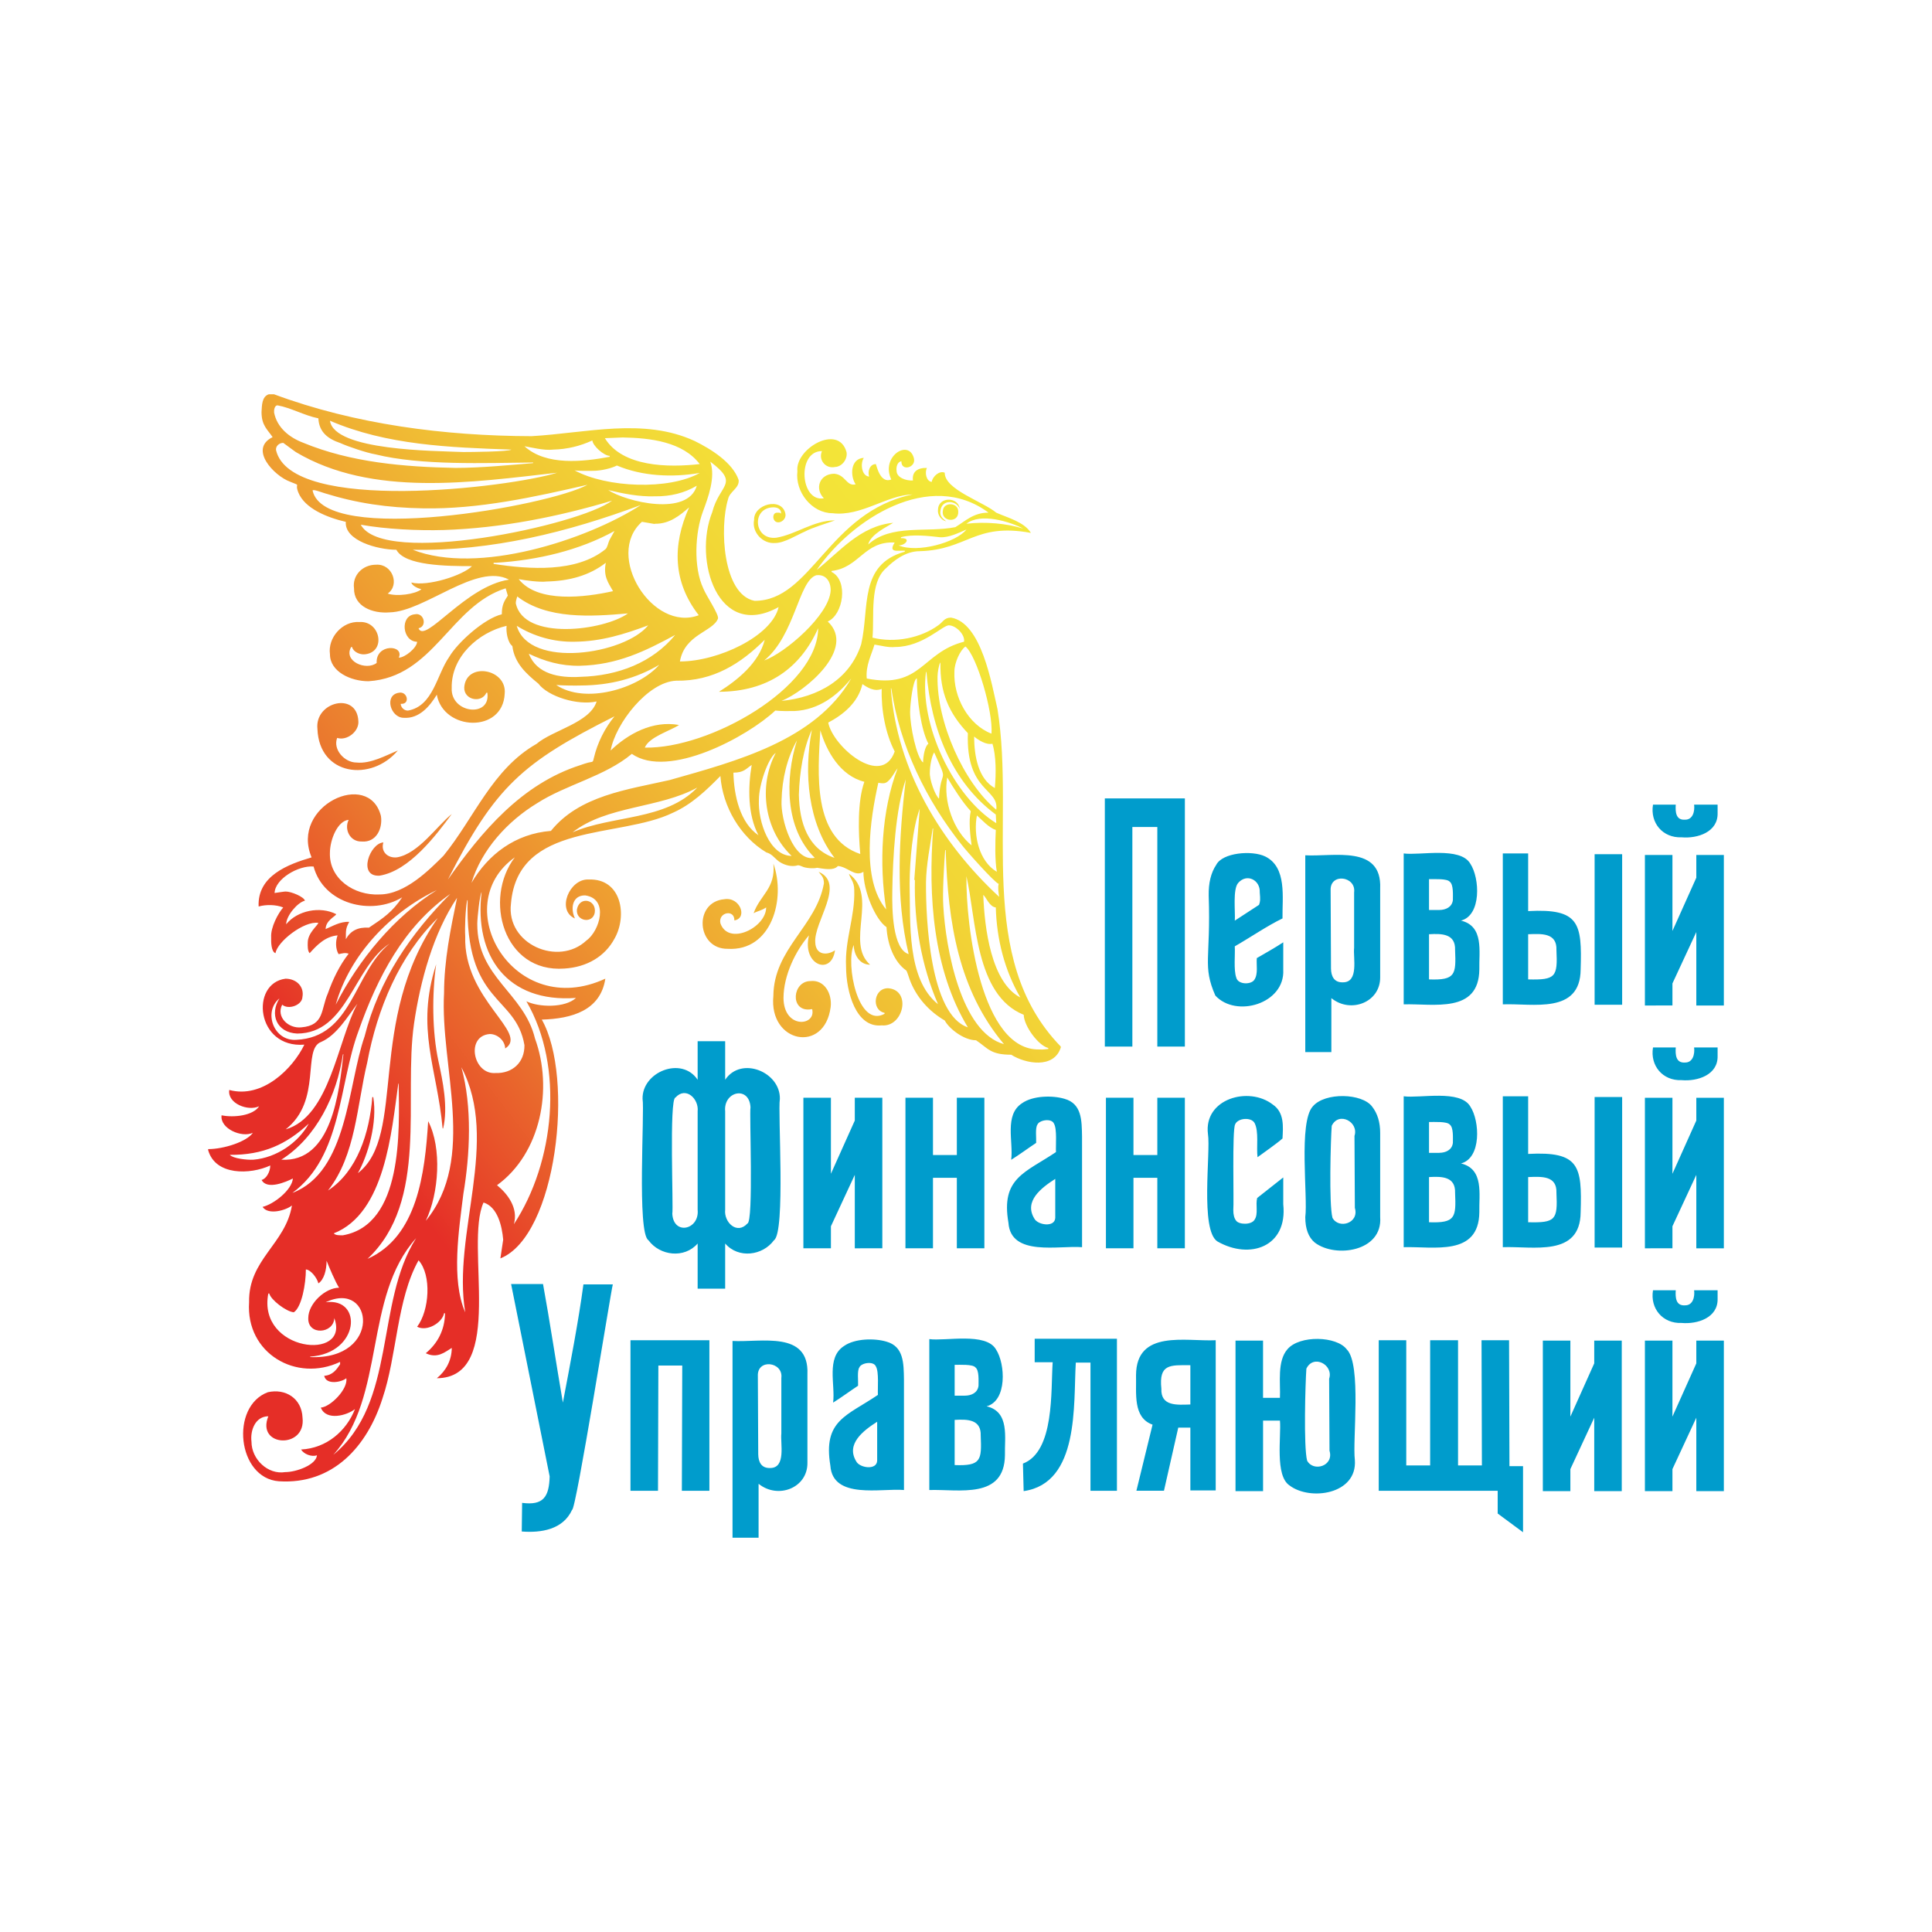
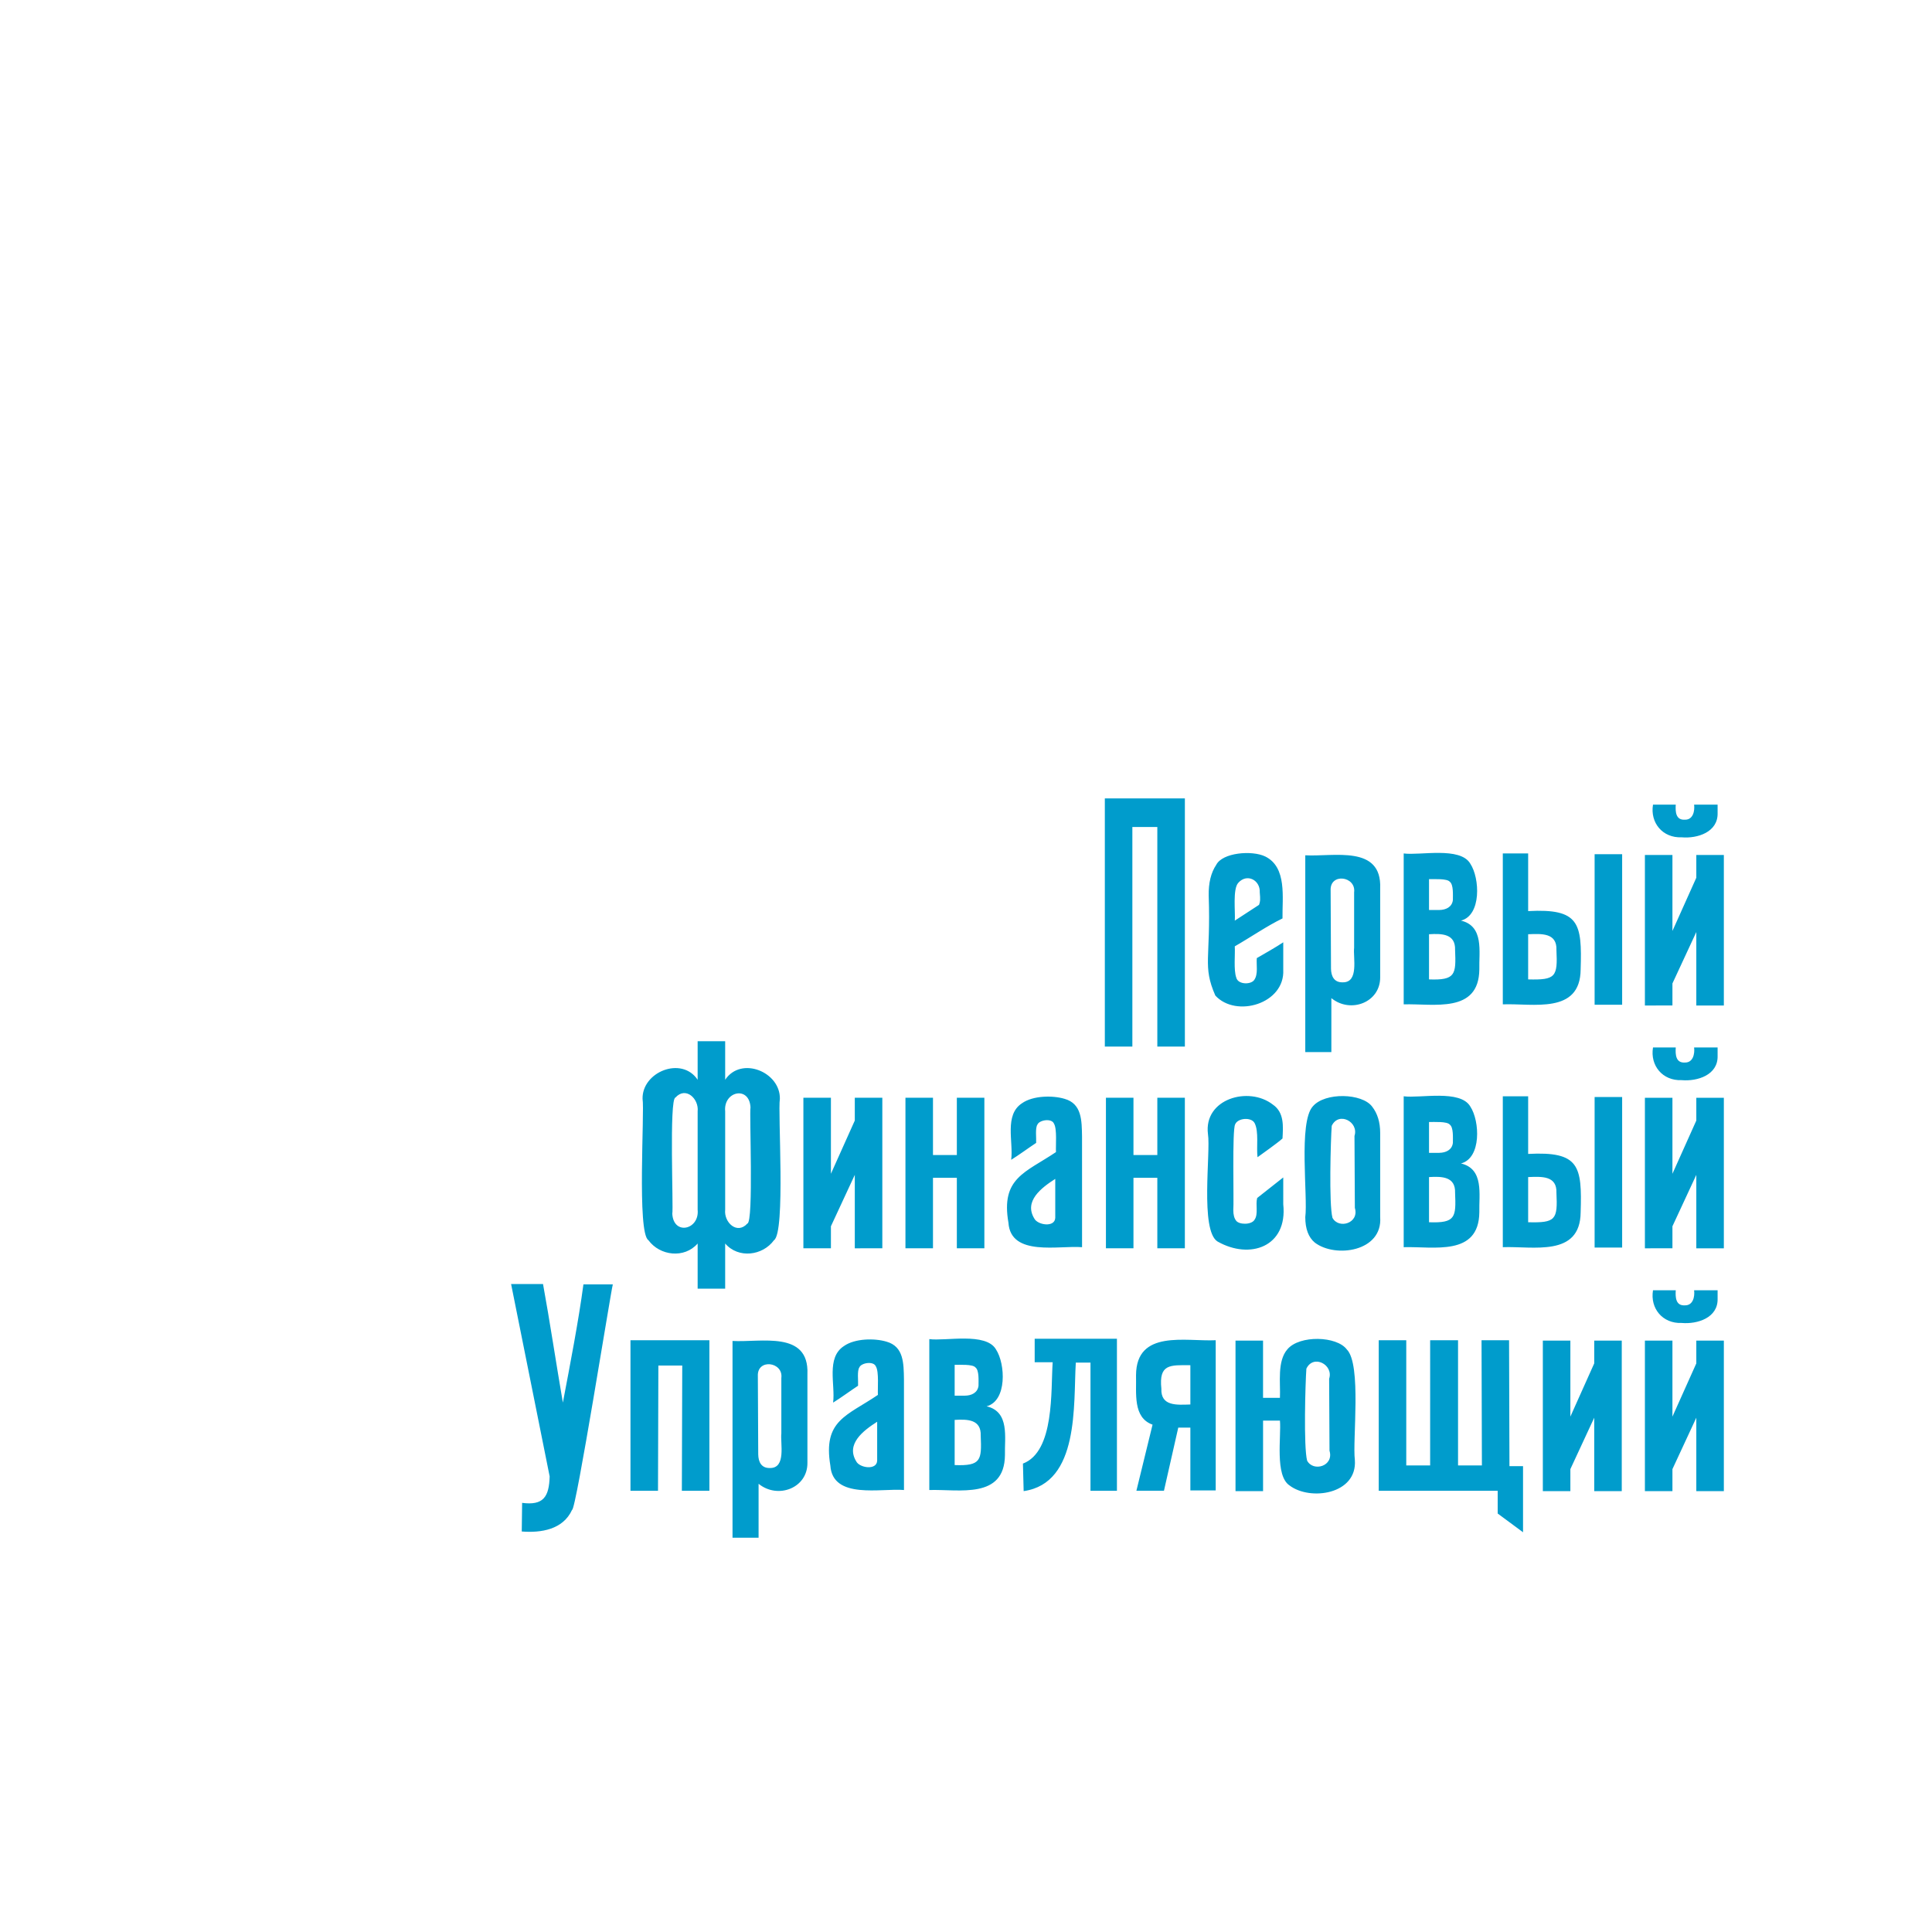
<svg xmlns="http://www.w3.org/2000/svg" version="1.1" id="Слой_1" x="0px" y="0px" viewBox="0 0 1000 1000" style="enable-background:new 0 0 1000 1000;" xml:space="preserve">
  <style type="text/css">
	.st0{fill-rule:evenodd;clip-rule:evenodd;fill:url(#SVGID_1_);}
	.st1{fill-rule:evenodd;clip-rule:evenodd;fill:#009CCC;}
</style>
  <g>
    <linearGradient id="SVGID_1_" gradientUnits="userSpaceOnUse" x1="141.869" y1="529.641" x2="491.731" y2="260.842">
      <stop offset="0" style="stop-color:#E52E27" />
      <stop offset="0.071" style="stop-color:#E74529" />
      <stop offset="0.238" style="stop-color:#EA762E" />
      <stop offset="0.404" style="stop-color:#EE9F31" />
      <stop offset="0.565" style="stop-color:#F0BE34" />
      <stop offset="0.721" style="stop-color:#F2D536" />
      <stop offset="0.869" style="stop-color:#F3E238" />
      <stop offset="1" style="stop-color:#F3E738" />
    </linearGradient>
-     <path class="st0" d="M168.54,674.05c24.87-11.9,29.39,29.96-7.97,28.37v-0.25C186.23,700.51,187.93,671.42,168.54,674.05z    M159.56,682.23c-0.36,9.2,13.23,8.14,13.46,0c8.42,22.53-39.97,17.43-34.14-12.71h0.5c0.75,3.21,8.71,9.39,12.71,9.72   c4.09-2.74,6.23-14.69,6.23-22.18c2.7,0.23,5.86,4.57,6.48,7.22c2.91-1.94,4.24-6.89,4.24-11.71c1.22,3.13,4.68,11.26,6.48,13.95   C168.4,666.54,159.56,674.68,159.56,682.23z M172.52,753c27.4-30.29,15.42-81.44,42.86-112.13   C194.04,674.56,205.5,726.01,172.52,753z M131.16,600.26c-3.34,0.2-10.5-0.61-12.21-2.5c17.34,0.11,29.29-5.42,40.87-16.19   C154.52,591.36,143.13,599.27,131.16,600.26z M177.5,639.38c-1.46,0.01-3.94,0.12-4.73-1c26.54-10.47,29.86-52.42,33.39-77.49h0.19   C206.71,585.55,208.62,633.88,177.5,639.38z M238.81,552.41c20.12,38.27-4.83,86.05,1.99,126.84c-7.41-16.86-3.22-42.88-0.97-61.27   C243.27,597.59,244.47,572.85,238.81,552.41z M145.61,600.26c18.24-11.55,28.76-33.4,31.89-54.57h0.25   C175.51,565.23,171.84,601.82,145.61,600.26z M147.86,584.56c19.13-14.97,8.24-41.67,18.48-45.31c8.1-3.58,13.69-13.29,18.65-19.72   C174.66,538.63,170.83,577.91,147.86,584.56z M153.84,534.97c25.99-0.15,29.01-34.21,47.84-46.6   c-18.65,15.23-19.33,48.52-48.34,49.84c-11.77,0.79-17.18-14.59-8.71-21.43C139.51,524.85,143,534.47,153.84,534.97z M240.8,484.63   c-0.27-4.7,0.12-14.08,1-18.69h0.24c-1.48,54.27,24.93,48.79,29.41,75.01c0.14,9.04-6.33,14.75-14.95,14.45   c-11.64,0.92-15.6-19.23-2.99-20.19c4.12,0,7.88,3.54,7.97,7.48C274.13,534.63,239.78,517.49,240.8,484.63z M185.23,607.23   c5.32-9.43,10.18-26.21,7.97-39.37h-0.5c-1.44,18.43-7.76,38.42-22.93,48.35c14.44-18.36,14.94-44.11,20.29-66.18   c5.12-27.67,16.7-55.55,36.52-74.85C189.49,528.32,210.66,587.71,185.23,607.23z M489.21,440.03h0.29   c1.12,37.73,6.77,72.56,30.15,100.42c-22.23-6.07-30.17-49.69-31.4-71.51C487.77,462.24,488.68,446.83,489.21,440.03z    M508.94,463.21c1.42,1.03,3.21,6.2,6.48,6.48c0.47,16.57,4.56,32.58,12.71,46.6C513.05,508.51,509.58,480.4,508.94,463.21z    M229.84,514.04c-2.12,37.89,17.08,85.54-9.46,117.86c6.82-14.19,8.44-37.75,1.24-51.58c-1.7,27.13-5.63,59.84-31.4,71.26   c31.82-29.81,18.53-82.86,24.07-121.69c3.23-22.23,10.02-46.96,22.28-65.19C233.23,480.81,229.87,497.01,229.84,514.04z    M538.1,543.19c-30.22,0.86-38.22-64-37.88-89.7c5.12,22.3,4.41,61.59,29.66,71.76c0.13,5.9,7.67,16.02,12.71,17.19v0.5   C541.52,543.1,539.16,543.33,538.1,543.19z M247.04,478.16c0-3.18,1.25-14.89,2.24-16.44c-3.98,33.19,13.23,57.42,48.85,54.81   c-5.66,5.22-19.13,4.91-25.67,1.75c19.79,34,14.51,83.53-6.48,115.36c2.4-8.36-3.24-15.71-8.72-20.18   c22.69-16.46,29.13-49.99,19.64-75.96C271.14,513.75,246.91,506,247.04,478.16z M151.34,617.45c25.83-18.97,23.93-56.2,34.25-83.87   c9.83-27.89,23.52-54.14,47.49-70.88c-20.44,20.46-36.98,44.45-44.37,73.74C179.91,561.8,180.06,606.52,151.34,617.45z    M142.12,462.21c0.28-7.31,12.33-14.35,20.19-13.7c5.2,19.47,29.9,25.63,45.86,15.95c-5.11,7.63-9.66,10.65-17.2,15.69   c-5.75-0.36-9.57,1.66-11.96,5.98c0-4.95-0.02-5.64,1.75-8.97c-4.62-0.28-8.69,2.26-12.21,3.73c0-4.5,5.18-6.61,5.48-7.72   c-8.32-4.26-20.08-1.94-25.92,5.23c0.11-4.55,5.93-11.33,9.72-12.21c-0.54-2.02-7.05-4.74-9.97-4.74   C147.78,461.35,142.35,462.19,142.12,462.21z M173.77,520.02c7.26-25.91,28.51-47.96,52.33-59.31   C203.78,474.67,185.73,496.71,173.77,520.02z M505.65,422.08c2.49,2.16,6.15,6.36,9.78,7.49c-0.31,6.31-0.54,15.45,0.53,21.67   C506.82,445.9,503.68,432.35,505.65,422.08z M479.29,456.73c0.12-9.24,2.23-19.33,3.48-27.91h0.25   c-2.7,34.96-0.06,73.2,17.94,102.92C481.44,525.26,479.17,476.11,479.29,456.73z M470.82,457.48c0.06-12.07,1.45-28.53,5.23-38.87   l-2.82,36.85l0.33,0.02c-0.5,21.99,3.29,44.29,11.96,64.29C469.27,506.85,471.25,477.18,470.82,457.48z M490.29,402.41   c3.13,5.3,7.93,12.93,12.18,17.44c-1.19,5.07-0.26,12.59,0.42,17.7C493.55,430.08,488.1,414.72,490.29,402.41z M296.37,430.81   c17.73-13.89,44.98-12.34,64.54-23.17C344.53,424.82,316.75,421.9,296.37,430.81z M461.85,461.46c0.27-17.79,1.63-42.3,6.97-58.06   c-3.47,29.65-5.48,61.38,1.5,90.45C462.04,491.28,461.68,471.05,461.85,461.46z M481.29,399.67c0-3.28,0.98-8.4,2.24-10.22   c7.81,17.42,3.42,7,2.49,23.92C484.07,411.78,480.98,403.43,481.29,399.67z M424.61,377.98c3.2,10.92,10.31,23.55,22.78,26.67   c-3.66,10.34-3.1,26.2-2.12,37.38C420.38,433.63,423.31,400.24,424.61,377.98z M457.36,405.4c3.04,0,5.61-5.87,7.23-7.72   c-8.45,22.29-9.59,49.24-5.92,73.03c-13.02-15.6-8.33-46.54-4.05-65.55C455.51,405.31,456.38,405.46,457.36,405.4z M379.61,399.92   c5.43,0,6.45-1.97,9.47-3.99c-1.99,11.75-2.08,25.78,3.49,36.38C383.1,425.95,379.89,411.92,379.61,399.92z M392.81,413.87   c0-7.62,4.76-21.51,8.72-24.17c-9.14,17.2-5.91,39.92,8.23,53.32C398.42,442.95,392.24,425.45,392.81,413.87z M514.92,407.89   c-8.57-4.7-10.67-16.53-10.72-26.66c2.23,1.81,6.15,4.45,9.47,3.73C515.67,391.22,515.58,400.88,514.92,407.89z M404.53,414.37   c0.26-11.37,2.94-22.16,7.97-31.15c-6.22,19.9-6.25,45.46,9.22,60.79C410.57,446.38,403.97,423.98,404.53,414.37z M413.5,411.38   c0.31-11.42,2.3-24.16,6.73-33.64c-4.31,22.3-2.05,48.36,11.71,66.28C418.15,439.4,413.76,425.76,413.5,411.38z M428.7,374.01   c7.78-4.12,15.45-10.32,17.7-19.93c2.39,1.67,6.13,4.09,9.97,2.49c-0.32,10.75,1.91,23.12,6.73,32.39   C456.31,408.06,430.99,386.28,428.7,374.01z M471.07,368.52c0-3.95,1.42-16.7,3.49-17.44c0,11.15,2.2,26.76,5.98,33.89   c-1.84,1.23-2.74,6.5-2.74,9.72C474.39,392.15,471.02,375.69,471.07,368.52z M231.83,455.24c24.52-48.18,38.64-60.55,86.23-84.47   c-5.01,6.12-8.78,13.55-10.66,21.48c-0.58,2.64-0.5,1.85-2.99,2.49c-0.99,0.25-2.82,0.86-3.97,1.27   C269.99,405.73,249.3,430.4,231.83,455.24z M479.29,347.81l0.24,0.03c2.41,29.58,13.22,57.03,35.89,73.76l0.24,4.48   C493.63,412.51,475.65,375.12,479.29,347.81z M497.88,437.4c2.13,2.83,16.94,19.52,19.04,20.08c-0.53,1.85-0.06,4.83,0.25,6.73   c-30.15-27.88-52.94-65.63-56.07-107.89h0.24C465.66,386.08,479.42,414.24,497.88,437.4z M485.27,350.09   c0-1.95,0.72-6.33,1.49-7.23c-0.31,15.63,4.43,26.33,14.21,36.63c-1.08,30.49,16.22,28.47,14.7,39.62   C498.76,405.16,484.81,373.74,485.27,350.09z M494,347.59c0-4.68,3.02-11.14,5.73-12.95c5.82,4.7,14.38,33.79,13.46,45.1   C501.23,375.14,493.38,360.86,494,347.59z M411.26,368.03c12.63-0.62,22.35-8.17,29.4-16.95c-18.62,32.32-59.75,42.93-94.09,52.68   c-21.89,4.96-46.69,8.04-61.41,26.31c-18.5,1.47-32.48,12.18-41.12,26.91c5.23-17.29,18.76-31.97,33.85-41.16   c15.07-9.73,35.23-13.93,49.14-25.62c19.01,13.24,59.94-8.93,74.26-22.42C403.63,368.09,408.87,368.1,411.26,368.03z    M300.87,354.81c15.09-0.1,28.41-3.68,40.36-10.71c-11.01,12.54-38.46,20.46-53.32,10.46   C291.12,354.82,297.63,354.92,300.87,354.81z M463.34,334.88c14.4-0.02,24.79-11.53,27.92-11.21c3.91,0.22,8.34,5.06,7.72,8.48   c-22.02,5.58-22.03,24.59-50.35,19.05c-0.68-6.72,2.6-12.61,3.99-17.56C455.93,334.12,459.9,335.28,463.34,334.88z M300.12,344.6   c19.41-0.45,33.88-7.58,49.34-15.95c-11.61,14.14-29.37,21.19-49.09,21.68c-10.86,0.65-22.56-1.33-26.66-11.96   C281.86,342.26,290.3,344.78,300.12,344.6z M372.13,358.06c25.17-0.05,42.14-12.16,51.34-32.89   c-0.15,30.85-56.32,62.53-89.72,61.79c2.24-5.58,13.46-8.77,17.7-11.71c-13.62-2.46-26.37,4.56-35.38,13.21   c2.45-13.87,19.21-35.5,33.89-36.13c19.28,0.32,33.64-9,45.86-21.18C392.84,343.09,381.77,352.01,372.13,358.06z M297.62,332.15   c13.64-0.14,25.79-3.96,37.88-8.48c-12.12,15.07-61.6,22.71-68.04,0.25C276.06,329.27,286.6,332.44,297.62,332.15z M266.97,312.21   c0-1.26,0.5-2.47,0.75-3.49c15.54,11.99,38.25,10.43,57.32,8.78C312.67,326.44,271.04,331.88,266.97,312.21z M395.56,341.86   c15.96-13.03,17.78-41.25,26.91-44.11c4.78-0.65,7.59,2.98,7.48,7.97C429.12,318.47,406.41,337.95,395.56,341.86z M282.92,300.99   c11.61-0.26,22.08-3.04,30.66-9.71c-1.42,6.91,1.24,10.34,3.73,14.7c-14.35,3.2-38.96,6.33-48.84-6.23   C271.97,300.46,279.39,301.42,282.92,300.99z M430.44,295.52c14.43-1.65,16.86-15.58,32.65-14.7c-3.55,5.56,1.68,4.01,5.23,4.23   v0.5c-23.92,6.71-18.16,29.04-22.58,47.94c-5.88,18.12-22.23,27.44-41.22,29.3c12.38-5.01,38.89-27.07,23.92-41.11   c8.08-3.48,10.8-21.22,1.99-25.66V295.52z M256.75,291.28c21.5-1.31,43.22-6.45,61.31-16.44c-0.06,0.21-2.16,3.82-2.58,4.65   c-0.68,1.35-1.08,4.06-2.15,4.82c-15,12.13-39.19,10.44-57.84,7.57l0.02-0.6H256.75z M486.52,278.07   c4.58,0.34,10.16-2.47,13.7-3.99c-5.34,6.72-25.27,12.29-35.13,8.22c3.72,0.04,6.68-3.96,1.24-3.73v-0.5   C471.96,276.43,480.68,277.38,486.52,278.07z M500.22,271.09c7.36-5.86,22.6-1.02,29.4,2.5   C521.23,270.95,510.03,269.91,500.22,271.09z M422.72,295.01c18.12-26.28,58.52-52.33,88.96-29.65c-7.72-0.1-12.09,4.39-17.18,7.49   c-14.86,2.98-33.25-1.76-45.12,8.96c1.3-5.23,9.35-8.95,12.96-11.21C445.25,272.22,434.66,285.47,422.72,295.01z M338.99,271.09   c7.57,0.16,13-4.38,17.69-8.47c-8.81,19.64-8.34,38.65,4.99,55.81c-23.86,9.04-48.94-31.01-29.4-48.34l6.46,1.11L338.99,271.09z    M213.64,284.55c40.69,0.82,80.48-9.16,118.11-23.17C303.67,279.52,247.25,297.78,213.64,284.55z M229.84,274.33   c29.3-0.94,59.17-6.86,86.98-15.2c-17.22,12.89-118.4,34.33-130.08,12.46C199.7,273.91,216.39,274.73,229.84,274.33z    M338.99,256.89c8.09,0.1,15.24-1.69,21.67-5.48c-4.66,16.13-36.53,8.32-45.85,2.25C322.66,255.52,330.71,257.15,338.99,256.89z    M219.12,263.12c28.69,0.51,57.69-5.91,84.98-12.2c-19.59,10.87-136.06,31.79-142.3,2.99c0-0.9,4.95,1.01,6.12,1.35   C184.68,260.48,200.57,262.81,219.12,263.12z M307.09,243.69c4.07,0,9.55-1.33,12.21-2.74c13.17,5.56,28.52,6.27,42.88,3.86   c-15.84,8.93-48.11,7.73-64.81-1.37C299.17,243.83,305.18,243.71,307.09,243.69z M363.83,264.79c2.63-7.12,6.68-17.72,3.82-25.83   c15.44,11.64,4.73,11.52,0.99,26.17c-9.85,24.53,2.72,66.58,34.38,49.09c-3.5,15.04-31.28,28.15-51.09,28.15   c2.42-14.08,17.08-15.37,19.69-22.17c0.65-2.09-6.16-11.93-7.58-15.61C358.86,293.69,359.75,275.72,363.83,264.79z M288.4,244.68   c-24.72,7.69-137.83,21.41-145.53-11.71c-0.24-2.02,1.58-3.74,3.74-3.74c0.04,0,5.78,4.28,6.48,4.74   C192.52,257.46,244.53,249.61,288.4,244.68z M286.16,232.72c7.45-0.18,14.02-1.81,20.44-4.74c0.23,2.77,5.92,7.91,8.97,7.97v0.5   c-13.77,2.55-32.88,4.77-44.11-5.48C274.97,231.56,281.72,233.28,286.16,232.72z M322.29,226.43c14.46,0.23,31.17,2.3,39.88,13.77   c-16.16,1.87-39.97,1.55-49.09-13.4L322.29,226.43z M239.81,233.97c-14.88-0.63-66.78-0.61-69.03-16.2   c29.36,12.65,61.84,13.82,93.94,14.95C263.02,233.8,244.02,233.97,239.81,233.97z M235.82,242.19   c-26.68-0.51-54.27-2.83-78.92-13.04c-7.11-2.68-13.51-7.82-15.03-15.61c-0.13-1.34,0.27-3.7,1.74-3.74   c7.07,1.27,13.9,5.28,21.18,6.73c0.34,7.27,5.14,10.71,11.38,12.8c3.81,1.78,13.69,5.09,18.09,5.83   c23.75,5.89,56.94,4.45,81.68,4.23v0.32C262.98,240.78,249.28,242.16,235.82,242.19z M107.74,594.78v0.5   c3.68,13.27,21.75,12.78,32.15,7.97c0,3.23-2.06,6.91-4.49,7.48c2.78,5.37,12.83,0.96,16.2-0.75c-0.5,5.98-9.93,13.36-15.69,14.7   c2.93,4.49,12.37,1.7,15.2-0.75c-3.28,19.98-22.59,27.95-22.18,50.09c-1.77,26.51,24.47,41.67,47.1,30.89v1.24   c-1.89,2.82-3.85,5.62-8.23,5.98c1.05,4.93,9.1,3.25,11.46,1.24c0.94,5.57-8.12,14.81-13.21,15.21c2.78,7.01,13.56,4.09,17.69,0.75   c-4.4,11.23-14.62,20.28-27.91,20.93c1.29,2.23,5.25,4.01,8.23,2.99c-0.41,4.96-10.64,8.71-16.45,8.71   c-9,1.45-17.43-6.7-17.44-15.7c-0.72-5.77,1.88-13.14,8.72-13.2c-6.47,15.97,19.61,17.11,17.7,0.75   c-0.4-10.07-8.89-15.26-17.95-13.2c-19.64,7.31-15.86,44.54,5.74,46.09c27.84,1.77,45.65-17.87,53.58-42.86   c7.53-22.08,7.37-51.37,18.69-71.51c6.85,7.68,5.6,26.05-0.75,34.39c5.06,2.65,12.94-1.98,13.95-6.98h0.5   c-0.16,8.78-3.91,15.66-9.97,20.68c6.07,2.98,10.07-0.74,13.46-2.74c-0.06,6.6-3.14,11.96-7.73,15.69   c35.94-0.24,14.17-68.94,24.17-90.95c7.21,2.24,9.54,12.01,10.17,19.22c0,0-1.45,9.69-1.45,9.69   c29.14-11.57,38.46-93.63,21.43-123.59c15.53-0.45,30.4-4.69,32.89-21.19c-47.51,22.02-81.95-37.81-46.85-62.79   c-16.34,21.42-5.97,59.88,25.67,57.56c11.68-0.72,20.97-6.28,25.91-15.45c6.78-11.85,3.74-31.34-13.46-30.64   c-9.81-0.45-16.77,15.96-6.98,20.18c-2.4-4.89-1.58-12.03,5.24-11.96c12.52,1.72,7.55,18.46,0.67,23.36   c-14.53,13.63-41.63,1.9-39.05-19.12c3.57-42.5,56.03-33.48,83.81-47.01c9.71-4.29,17.49-11.78,24.59-19.02   c1.16,15.88,10.29,31.43,23.76,39.53c2.77,0.75,3.99,2.62,5.96,4.25c1.64,1.38,4.7,2.81,7.66,2.81c3.26,0,1.95-1.03,4.98,0.26   c1.66,0.85,5.86,1.16,7.71,0.65c3.05,0.42,8.47,1.74,10.75-0.91c5.16,0.4,8.82,5.86,13.21,2.99c0,9.85,6.11,24.73,11.96,28.65   c0.47,9.08,4,18.07,10.21,22.43c0.45,0.41,1.41,3.73,1.78,4.69c3.37,9.13,10.03,16.48,18.17,21.21c2.11,4.1,9.81,10.22,16.19,10.22   c6.23,4.17,7.33,7.48,18.19,7.48c7.33,4.68,22.11,7.44,25.66-3.73v-0.5c-44.62-45.87-23.36-116.1-32.75-174.57   c-3.07-13.32-8.28-44.8-24.07-47.45c-3.56,0-4.17,2.38-6.68,4.04c-9.01,6.54-22.43,9.22-33.96,6.34   c1.04-10.95-1.71-28.51,7.06-35.98c3.85-3.82,9.97-8.78,17.38-8.78c24.74-0.66,28.44-14.85,57.56-9.46   c-3.42-5.67-12.04-7.84-17.94-10.47c-6.74-5.68-26.84-12-26.66-20.68c-2.8-1.3-6.37,2.06-6.73,4.74c-2.94-0.33-3.68-4.96-2.49-7.22   c-4.83-0.16-7.82,1.98-7.23,6.48c-3.56,0.26-8.48-1.47-8.48-4.98c-0.27-1.98,0.33-4.56,2.49-4.99c-0.18,5.5,7.72,3.32,6.48-1.5   c-2.65-10.28-17.35-0.83-11.72,10.97c-5.75,2.32-7.59-7.2-7.97-7.97c-3.22,0.01-4.33,3.8-3.49,6.48c-4.01-0.39-4.62-6.93-2.74-9.71   c-7.07,0.36-7.13,9.55-4.23,13.7c-4.83,1.24-5.2-5.09-11.21-5.48c-7.67,0.18-10.06,7.89-5.24,12.71   c-12.25,2.24-14.09-24.53-0.99-24.42c-2.02,4.63,1.99,9.26,6.73,8.23c3.79-0.15,6.65-4.26,5.98-7.73   c-4.18-14.99-26.81-1.6-25.42,9.97c-1.27,10.57,7.39,21.66,18.19,21.68c14.86,1.82,27.94-9.37,41.36-9.72   c-43.69,9.13-52.14,55.13-81.74,55.07c-16.53-3.28-18.14-38.14-13.71-52.58c0.78-4.05,5.97-5.71,5.49-9.97   c-3.12-9.09-14.42-16.06-22.71-20.15c-26.43-12.27-56.34-4.12-84.45-2.53c-44.99-0.12-91.29-6.06-133.32-21.68h-2.74   c-3.56,1.23-3.53,5.54-3.74,9.22c0,6.94,3.11,9.04,5.74,12.96c-12.51,6.11,0.82,20.03,8.89,23c6.43,2.71,2.25,0.19,4.39,5.58   c3.34,8.4,14.97,13.03,24.6,15.27c-0.71,9.69,16.33,14.39,26.17,14.45c4.34,8.21,25.74,8.47,39.13,8.47   c-4.52,4.69-22.8,10.68-31.4,8.48c0.46,1.7,3.42,3.06,5.23,3.48c-3.22,2.63-12.81,3.87-17.44,2.25c6.42-4.51,2.41-15.51-5.98-14.95   c-7.01-0.05-12.41,5.51-11.46,12.21c-0.15,9.43,9.66,13.19,18.44,12.46c18.22-0.42,44.91-25.86,61.8-16.94   c-22.7,3.36-43.56,33.57-46.85,25.17c4.7-0.99,2.79-8.35-1.99-7.22c-7.75,0.76-6.42,14.09,1.25,14.21   c-0.07,3.09-6.26,8.22-9.47,8.22c3.01-6.74-11.98-7.39-11.46,2.74c-5.44,4.2-17.41-0.9-13.21-8.23h0.5   c0.59,2.5,4.05,4.08,6.73,3.74c11.06-1.2,7.92-17.46-2.99-16.69c-8.72-0.58-16.43,8.09-15.2,16.69c0,8.9,10.58,13.95,19.93,13.95   c33.76-2.12,42.24-39.01,71.02-48.09l1.11,3.78c-1.82,2.88-3.11,4.68-3.11,9.67c-9.03,2.1-23.01,14.73-27.25,22.1   c-6.46,9.15-8.21,25.44-21.35,27.74c-2.02,0-3.58-1.58-3.74-3.49c5.15,0.39,3.47-6.75-1-5.73c-7.69,1.22-4.28,12.89,2.5,12.95   c8.12,0.62,13.66-6.13,17.19-11.96c3.41,18.76,34.21,20.14,35.14-0.5c1.28-12.99-20-16.68-20.94-3.24   c-0.17,6.62,9.05,8.24,11.46,2.74h0.5c1.92,13.11-19.12,10.75-18.44-2.49c-0.33-16.23,13.87-28.76,28.4-32.15   c-0.35,3.16,0.56,8.65,2.99,10.46c1.08,8.87,7.21,14.35,13.45,19.44c4.98,6.67,20.31,11.46,30.16,9.24   c-3.4,11.05-22.73,14.81-31.1,21.96c-22.98,13.08-32.27,38.45-48.21,57.95c-7.06,7-19.73,19.99-33.08,19.99   c-13.24,0.65-26.05-8.17-25.66-21.43c0-6.96,3.99-16.71,9.71-17.19c-2.42,4.91,0.62,11.36,6.73,11.21   c7.59,0.65,10.97-6.77,9.97-13.21c-6.18-24.37-47.12-5.2-35.88,21.43c-12.15,3.58-28.14,9.49-27.42,25.42   c3.81-1.1,9.13-1,12.72,0.5c-2.55,2.9-6.58,10.25-6.23,15.45c-0.07,2.46-0.02,7.45,2.24,8.22c0.84-5.93,14.75-16.82,22.17-15.69   c-0.38,1.44-5.48,5.24-5.48,10.21c-0.05,1.54-0.14,4.33,0.99,5.48c3.79-4.24,8.11-8.68,14.46-9.22c-1.11,2.92-1.13,6.9,0.5,9.71   c2.02-0.37,3.24-0.88,5.23-0.24c-4.69,6-8.15,13.14-10.79,20.61c-3.63,8.24-1.71,16.48-13.64,17.52   c-6.85,0.78-13.24-5.5-9.97-11.72c3.26,2.8,10.32,0.24,10.47-3.99c0.98-5.15-2.85-9.41-8.72-9.47   c-18.43,2.33-15.34,36.13,9.72,34.14c-5.99,12.38-21.64,28.1-38.87,23.46c-1.04,6.98,9.71,11.17,15.45,8.44   c-3.15,4.91-13.23,5.96-19.43,4.67c-0.94,6.86,10.42,11.79,16.19,9.04C127.84,590.89,115.88,594.78,107.74,594.78z M426.46,457.23   c-3.91,22.22-25.96,33.7-26.17,58.3c-2.38,24.35,26.5,29.99,29.66,5.73c0.83-6.73-3.08-14.29-10.46-13.46   c-9.33,0.04-10.72,15.48-0.5,14.7c0.78,0,1.5-0.64,1.5,0.5c1.27,8.21-14.86,9.42-14.95-6.48c0.06-11.74,6.27-24.41,13.19-32.39   c-3.77,15.44,11.61,21.16,13.47,7.72c-4.1,2.83-9.95,2.53-10.22-3.99c-0.87-10.75,15.95-30.4,1.74-36.62   C424.96,453.1,426.46,453.77,426.46,457.23z M390.08,472.67c2.59-1.37,3.85-1.23,6.48-2.99c0.07,10.37-19.44,20.11-23.68,8.22   c-1.28-5.72,7.39-7.49,7.23-1.49c7.03-1.15,3.02-12.33-5.23-10.97c-15.98,1.41-14.39,25.83,1.75,25.67   c22.83,1.37,30.21-26.01,23.67-44.11C401.58,459.83,393.39,463.24,390.08,472.67z M442.16,460.71c0.48,13.67-4.95,25.67-4.24,39.62   c0.04,13.31,5.2,31.79,18.44,30.4c11.11,1.08,15.55-17.85,3.73-19.19c-7.75-0.58-9.41,11.16-2.25,12.71v0.5   c-13.77,7.57-20.23-25.71-15.95-35.63c0.12,5.26,3.08,10.21,8.48,10.21c-13.03-11.46,4.6-35.65-10.97-47.09   C440.11,454.83,442.16,456.3,442.16,460.71z M164.3,377.24c0.87,24.35,27.88,27.56,41.62,11.21c-5.97,2.45-14.07,7.03-21.43,6.23   c-6.18,0-12.3-6.77-9.97-12.74c4.99,1.65,11.42-3.3,10.97-8.69C184.76,357.8,162.83,363.2,164.3,377.24z M205.42,443.77   c-4.9,0.51-8.45-3.11-6.98-7.73c-7.01,0.37-13.51,17.87-1.99,17.2c15.43-2.44,29.36-21.06,37.39-31.9   C226.2,427.39,216.6,441.92,205.42,443.77z M225.76,499.08c-10.77,33.52,0.48,53.58,3.34,84.98l0.25,0.04   c2.69-10.96-0.18-24.62-2.44-34.99C223.69,534.15,223.55,514.59,225.76,499.08z M390.32,269.1c-1.3,6.21,4.3,12.53,10.97,11.96   c4.73,0,11.35-4.23,15.28-5.9c4.11-2.18,11.49-4.31,15.62-5.81c-11.12-0.03-20.2,7.31-30.4,8.97c-11.48,1.31-12.94-14.81-2.25-15.7   c2.33-0.21,4.83,0.47,4.73,3.24c-0.51-0.6-1.28-0.51-1.99-0.5c-1.58-0.05-2.16,1.36-1.99,2.74c0.95,4.38,7.06,1.74,6.23-2.25   C404.7,257.14,390.02,260.91,390.32,269.1z M298.62,470.68c-0.69,6.12,8.08,7.7,9.22,1.75   C308.9,465.62,299.99,463.59,298.62,470.68z M488.02,264.36c-1.02,5.71,8.22,6.63,7.97,0.5   C496.11,259.95,488.36,259.65,488.02,264.36z M485.52,263.62c-0.45,2.84,1.67,5.69,4.24,6.22c-1.43-1.21-3.54-2.42-2.99-5.48   c0.6-5.95,8.23-5.63,9.97-0.99C496.15,257.1,485.83,256.91,485.52,263.62z" />
    <path class="st1" d="M599.03,541.71V428.06h-12.92v113.65h-14.25V413.24h41.43v128.47H599.03z M664.21,501.99   c0.89,17.56-24.45,25.01-35.16,13.3c-6.74-15.5-2.29-18.86-3.43-51.69c-0.12-6.59,1.17-11.91,3.9-15.96   c3.23-6.36,18.47-7.62,25.28-4.37c11.48,5.55,8.84,21.46,9.02,32.11c-7.89,3.8-16.36,9.66-24.7,14.44   c0.25,4.25-0.65,12.13,0.76,16.16c0.88,3.73,7.59,3.75,9.31,1.24c2.15-3.06,1.01-7.85,1.33-11.31c3.03-1.76,9.91-5.62,13.69-8.18   V501.99z M652.05,461.89c0.33-6.33-6.61-10.02-11.12-4.94c-2.97,3.18-1.45,15.24-1.8,19.57l12.54-8.17   C652.32,466.59,652.38,465.71,652.05,461.89z M714.38,505.79c0.12,13.07-15.32,18.95-25.27,10.84v27.93h-13.5V442.7   c14.66,0.83,39.69-5.54,38.77,17.1C714.39,470.89,714.38,494.57,714.38,505.79z M700.89,490.59c0.01-6.82,0-21.77,0-28.7   c1.1-8.44-12.63-10.22-12.16-0.95c0,0,0.19,40.48,0.19,40.48c0.08,3.85,1.58,7.16,6.09,7.03   C703.49,508.58,700.31,495.67,700.89,490.59z M765.7,501.8c-0.27,22.98-23.74,17.58-39.15,18.05v-78.11   c8.35,1.16,29.29-3.67,34.49,5.32c4.94,7.47,5.81,26.69-4.84,29.45C768.23,479.35,765.46,492.65,765.7,501.8z M753.15,491.73   c0.29-8.43-6.78-8.58-13.49-8.17v23.38C753.43,507.46,753.67,504.36,753.15,491.73z M744.98,471.01c3.37-0.03,6.58-1.48,7.03-5.13   c-0.02-2.52,0.4-8.02-1.62-9.5c-1.4-1.71-8-1.29-10.73-1.33v15.96H744.98z M790.97,471.58c26.54-1.41,27.91,6.2,27.17,30.22   c-0.2,23.39-24.82,17.43-40.29,18.05v-78.11h13.12V471.58z M805.61,491.73c0.35-9.06-7.84-8.42-14.64-8.17v23.38   C805.19,507.3,806.29,505.68,805.61,491.73z M825.37,520.04v-77.91h14.25v77.91H825.37z M878.01,520.43v-38.01l-12.36,26.61v11.41   H851.4v-77.92h14.25v39.34l12.36-27.55v-11.79h14.25v77.92H878.01z M889.03,420.85c0.24,9.86-10.41,13.26-18.62,12.54   c-9.88,0.4-16.38-7.56-14.82-16.91h11.78c-0.24,3.63-0.02,8.11,4.75,7.79c4.22,0.09,5.16-4.54,4.75-7.79h12.16V420.85z    M375.35,626.16c-0.72,6.45,6.1,13.09,11.5,7.13c3.29-0.69,0.95-57.41,1.61-60.14c-0.63-11.38-14.14-8.29-13.11,2.09   C375.35,575.23,375.35,626.16,375.35,626.16z M361.1,575.23c0.72-6.43-6.11-13.1-11.5-7.13c-3.31,0.69-0.96,57.4-1.62,60.14   c0.63,11.38,14.15,8.3,13.12-2.09C361.1,626.16,361.1,575.23,361.1,575.23z M361.1,667.02v-23.38c-6.88,7.92-19.57,6.37-25.47-1.71   c-6.03-3.71-1.91-66.73-3.04-73.16c-0.32-13.97,20.24-22.28,28.51-9.89v-19.96h14.25v19.96c8.27-12.4,28.62-4.04,28.31,9.89   c-1.15,6.72,3.02,69.16-3.04,73.16c-5.88,8.04-18.43,9.65-25.27,1.71v23.38H361.1z M442.44,646.11v-38l-12.36,26.61v11.4h-14.25   v-77.92h14.25v39.34l12.36-27.55v-11.79h14.25v77.92H442.44z M495.26,646.11v-36.49h-12.35v36.49h-14.25v-77.92h14.25v29.65h12.35   v-29.65h14.25v77.92H495.26z M560.07,645.55c-11.72-1.03-36.9,5.06-38.1-12.64c-4.02-23.23,8.68-25.89,24.6-36.59   c-0.19-3.42,0.64-11.97-1.04-14.73c-1.2-2.94-7.56-1.89-8.55,0.48c-1.23,1.79-0.53,6.83-0.67,9.49c-3.9,2.57-8.96,6.31-12.92,8.75   c1.21-9.3-3.7-23.21,5.6-29.27c5.66-4.02,15.95-4.13,22.04-2.28c8.95,2.53,8.89,11.21,9.03,19.57   C560.07,588.34,560.07,645.55,560.07,645.55z M546.2,610.19c-7.19,4.61-16.32,11.52-10.84,20.53c1.7,3.37,10.63,4.78,10.84-0.38   C546.2,630.34,546.2,610.19,546.2,610.19z M599.03,646.11v-36.49h-12.35v36.49h-14.25v-77.92h14.25v29.65h12.35v-29.65h14.25v77.92   H599.03z M664.21,623.31c2.35,22.05-17.26,28.83-34.02,19.29c-9.16-5.68-3.46-46.4-4.95-55.59c-2.31-18.29,21.11-24.97,33.55-15.3   c6.02,4.09,5.37,11.34,5.03,17.57c-3.16,2.79-9.48,7.16-12.92,9.69c-0.67-5.16,0.78-13.21-1.52-17.67   c-1.69-3.2-8.72-2.68-10.07,0.67c-1.61,2.77-0.57,40.42-0.95,44.38c0,2.41,0.47,4.21,1.42,5.42c1.44,2.16,8.01,2.35,9.6-0.48   c2.02-2.95,0.4-7.73,1.33-11.21l13.5-10.64V623.31z M714.38,629.96c1.34,17.9-23.23,21.32-33.83,13.21   c-3.29-2.73-4.94-7.13-4.94-13.21c1.41-10.38-3.63-49.09,3.9-57.3c6.3-7.42,25.52-6.84,30.69,0.1c2.79,3.55,4.18,8.11,4.18,13.69   V629.96z M701.08,587.96c2.37-7.27-8.17-12.84-11.78-5.23c-0.54,7.22-1.49,40.5,0.38,47.6c3.2,6.01,13.98,2.84,11.59-5.13   C701.27,625.21,701.08,587.96,701.08,587.96z M765.7,627.49c-0.26,22.98-23.74,17.58-39.15,18.05v-78.11   c8.35,1.16,29.29-3.66,34.49,5.32c4.94,7.47,5.81,26.69-4.84,29.45C768.23,605.04,765.46,618.33,765.7,627.49z M753.15,617.42   c0.29-8.43-6.78-8.58-13.49-8.17v23.38C753.43,633.15,753.67,630.05,753.15,617.42z M744.98,596.7c3.37-0.03,6.58-1.48,7.03-5.13   c-0.02-2.52,0.4-8.01-1.62-9.49c-1.4-1.71-8-1.3-10.73-1.33v15.96H744.98z M790.97,597.27c26.54-1.41,27.91,6.21,27.17,30.22   c-0.2,23.39-24.82,17.43-40.29,18.05v-78.11h13.12V597.27z M805.61,617.42c0.35-9.06-7.84-8.42-14.64-8.17v23.38   C805.19,632.99,806.29,631.36,805.61,617.42z M825.37,645.73v-77.91h14.25v77.91H825.37z M878.01,646.11v-38l-12.36,26.61v11.4   H851.4v-77.92h14.25v39.34l12.36-27.55v-11.79h14.25v77.92H878.01z M889.03,546.54c0.24,9.87-10.41,13.26-18.62,12.54   c-9.87,0.4-16.38-7.55-14.82-16.91h11.78c-0.24,3.63-0.02,8.11,4.75,7.79c4.21,0.09,5.16-4.53,4.75-7.79h12.16V546.54z    M317.19,664.81c-1.07,3.78-19.1,117.34-21.09,116.68c-4.68,10.27-16.09,11.99-26.04,11.21l0.19-14.82   c11.04,1.47,13.96-3.15,14.25-13.69c0,0-19.96-99.58-19.96-99.58h16.53c3.36,18.33,6.96,42.14,10.27,61.38   c3.81-20,8.11-42.29,10.64-61.19H317.19z M367.18,693.7v77.92h-14.25l0.2-64.81h-12.36l-0.19,64.81h-14.25V693.7H367.18z    M417.92,757.17c0.12,13.07-15.33,18.94-25.28,10.83v27.93h-13.49V694.08c14.66,0.83,39.68-5.53,38.77,17.1   C417.93,722.27,417.92,745.95,417.92,757.17z M404.42,741.97c0.01-6.82,0-21.77,0-28.7c1.12-8.45-12.63-10.22-12.16-0.95   c0,0,0.2,40.48,0.2,40.48c0.07,3.84,1.57,7.17,6.08,7.04C407.03,759.95,403.84,747.05,404.42,741.97z M467.9,771.23   c-11.73-1.03-36.9,5.05-38.11-12.64c-3.9-23.52,8.54-25.68,24.61-36.59c-0.19-3.42,0.63-11.97-1.04-14.73   c-1.2-2.95-7.58-1.88-8.55,0.48c-1.23,1.79-0.53,6.83-0.67,9.5c-3.9,2.56-8.97,6.3-12.92,8.74c1.21-9.3-3.71-23.21,5.6-29.27   c5.65-4.01,15.94-4.12,22.04-2.28c8.94,2.53,8.89,11.21,9.03,19.57C467.9,714.03,467.9,771.23,467.9,771.23z M454.02,735.89   c-7.19,4.6-16.32,11.52-10.83,20.52c1.69,3.37,10.63,4.78,10.83-0.38C454.02,756.03,454.02,735.89,454.02,735.89z M520.16,753.18   c-0.26,22.98-23.74,17.58-39.15,18.05v-78.11c8.36,1.15,29.29-3.65,34.5,5.32c4.93,7.49,5.81,26.68-4.85,29.46   C522.7,730.72,519.92,744.03,520.16,753.18z M507.62,743.11c0.3-8.43-6.78-8.58-13.49-8.17v23.38   C507.9,758.85,508.14,755.74,507.62,743.11z M499.45,722.39c3.37-0.02,6.58-1.48,7.03-5.13c-0.02-2.52,0.41-8.01-1.61-9.5   c-1.4-1.71-8.01-1.3-10.74-1.33v15.96H499.45z M529.47,757.55c16.46-6.23,14.38-37.87,15.39-52.45h-9.31v-12.16h42.57v78.68h-13.69   v-66.33h-7.6c-1.3,21.58,2.01,62.34-26.99,66.51L529.47,757.55z M616.13,738.92h-6.26l-7.41,32.69H588.2l8.36-34.21   c-10.3-3.67-8.3-16.31-8.55-25.65c0.17-23.73,25.71-17.3,41.24-18.05v77.73h-13.12V738.92z M601.12,718.78   c-0.38,9.25,8.19,8.37,15.01,8.18v-20.33C605.59,706.55,599.78,705.97,601.12,718.78z M701.27,755.65   c1.35,17.9-23.23,21.32-33.82,13.21c-7.66-5.11-4.23-25.35-4.95-33.55h-8.74v36.49H639.5v-77.91h14.25v29.64h8.74   c0.35-7.72-1.54-18.98,3.9-25.18c6.31-7.41,25.52-6.84,30.7,0.1C704.85,706.13,699.98,745.63,701.27,755.65z M687.96,713.65   c2.38-7.28-8.17-12.84-11.78-5.23c-0.53,7.22-1.49,40.49,0.38,47.6c3.2,6,13.98,2.85,11.59-5.13   C688.16,750.9,687.96,713.65,687.96,713.65z M713.63,771.62V693.7h14.25v64.81h12.36V693.7h14.44v64.81h12.35l-0.19-64.81h14.25   l0.2,65.19h7.03v34.2l-13.12-9.69v-11.78H713.63z M825.17,771.8v-38l-12.35,26.61v11.4h-14.25v-77.91h14.25v39.34l12.35-27.56   v-11.78h14.25v77.91H825.17z M878.01,771.8v-38l-12.36,26.61v11.4H851.4v-77.91h14.25v39.34l12.36-27.56v-11.78h14.25v77.91H878.01   z M889.03,672.22c0.24,9.87-10.41,13.26-18.62,12.54c-9.87,0.4-16.38-7.55-14.82-16.91h11.78c-0.24,3.63-0.02,8.11,4.75,7.79   c4.21,0.09,5.16-4.53,4.75-7.79h12.16V672.22z" />
  </g>
</svg>